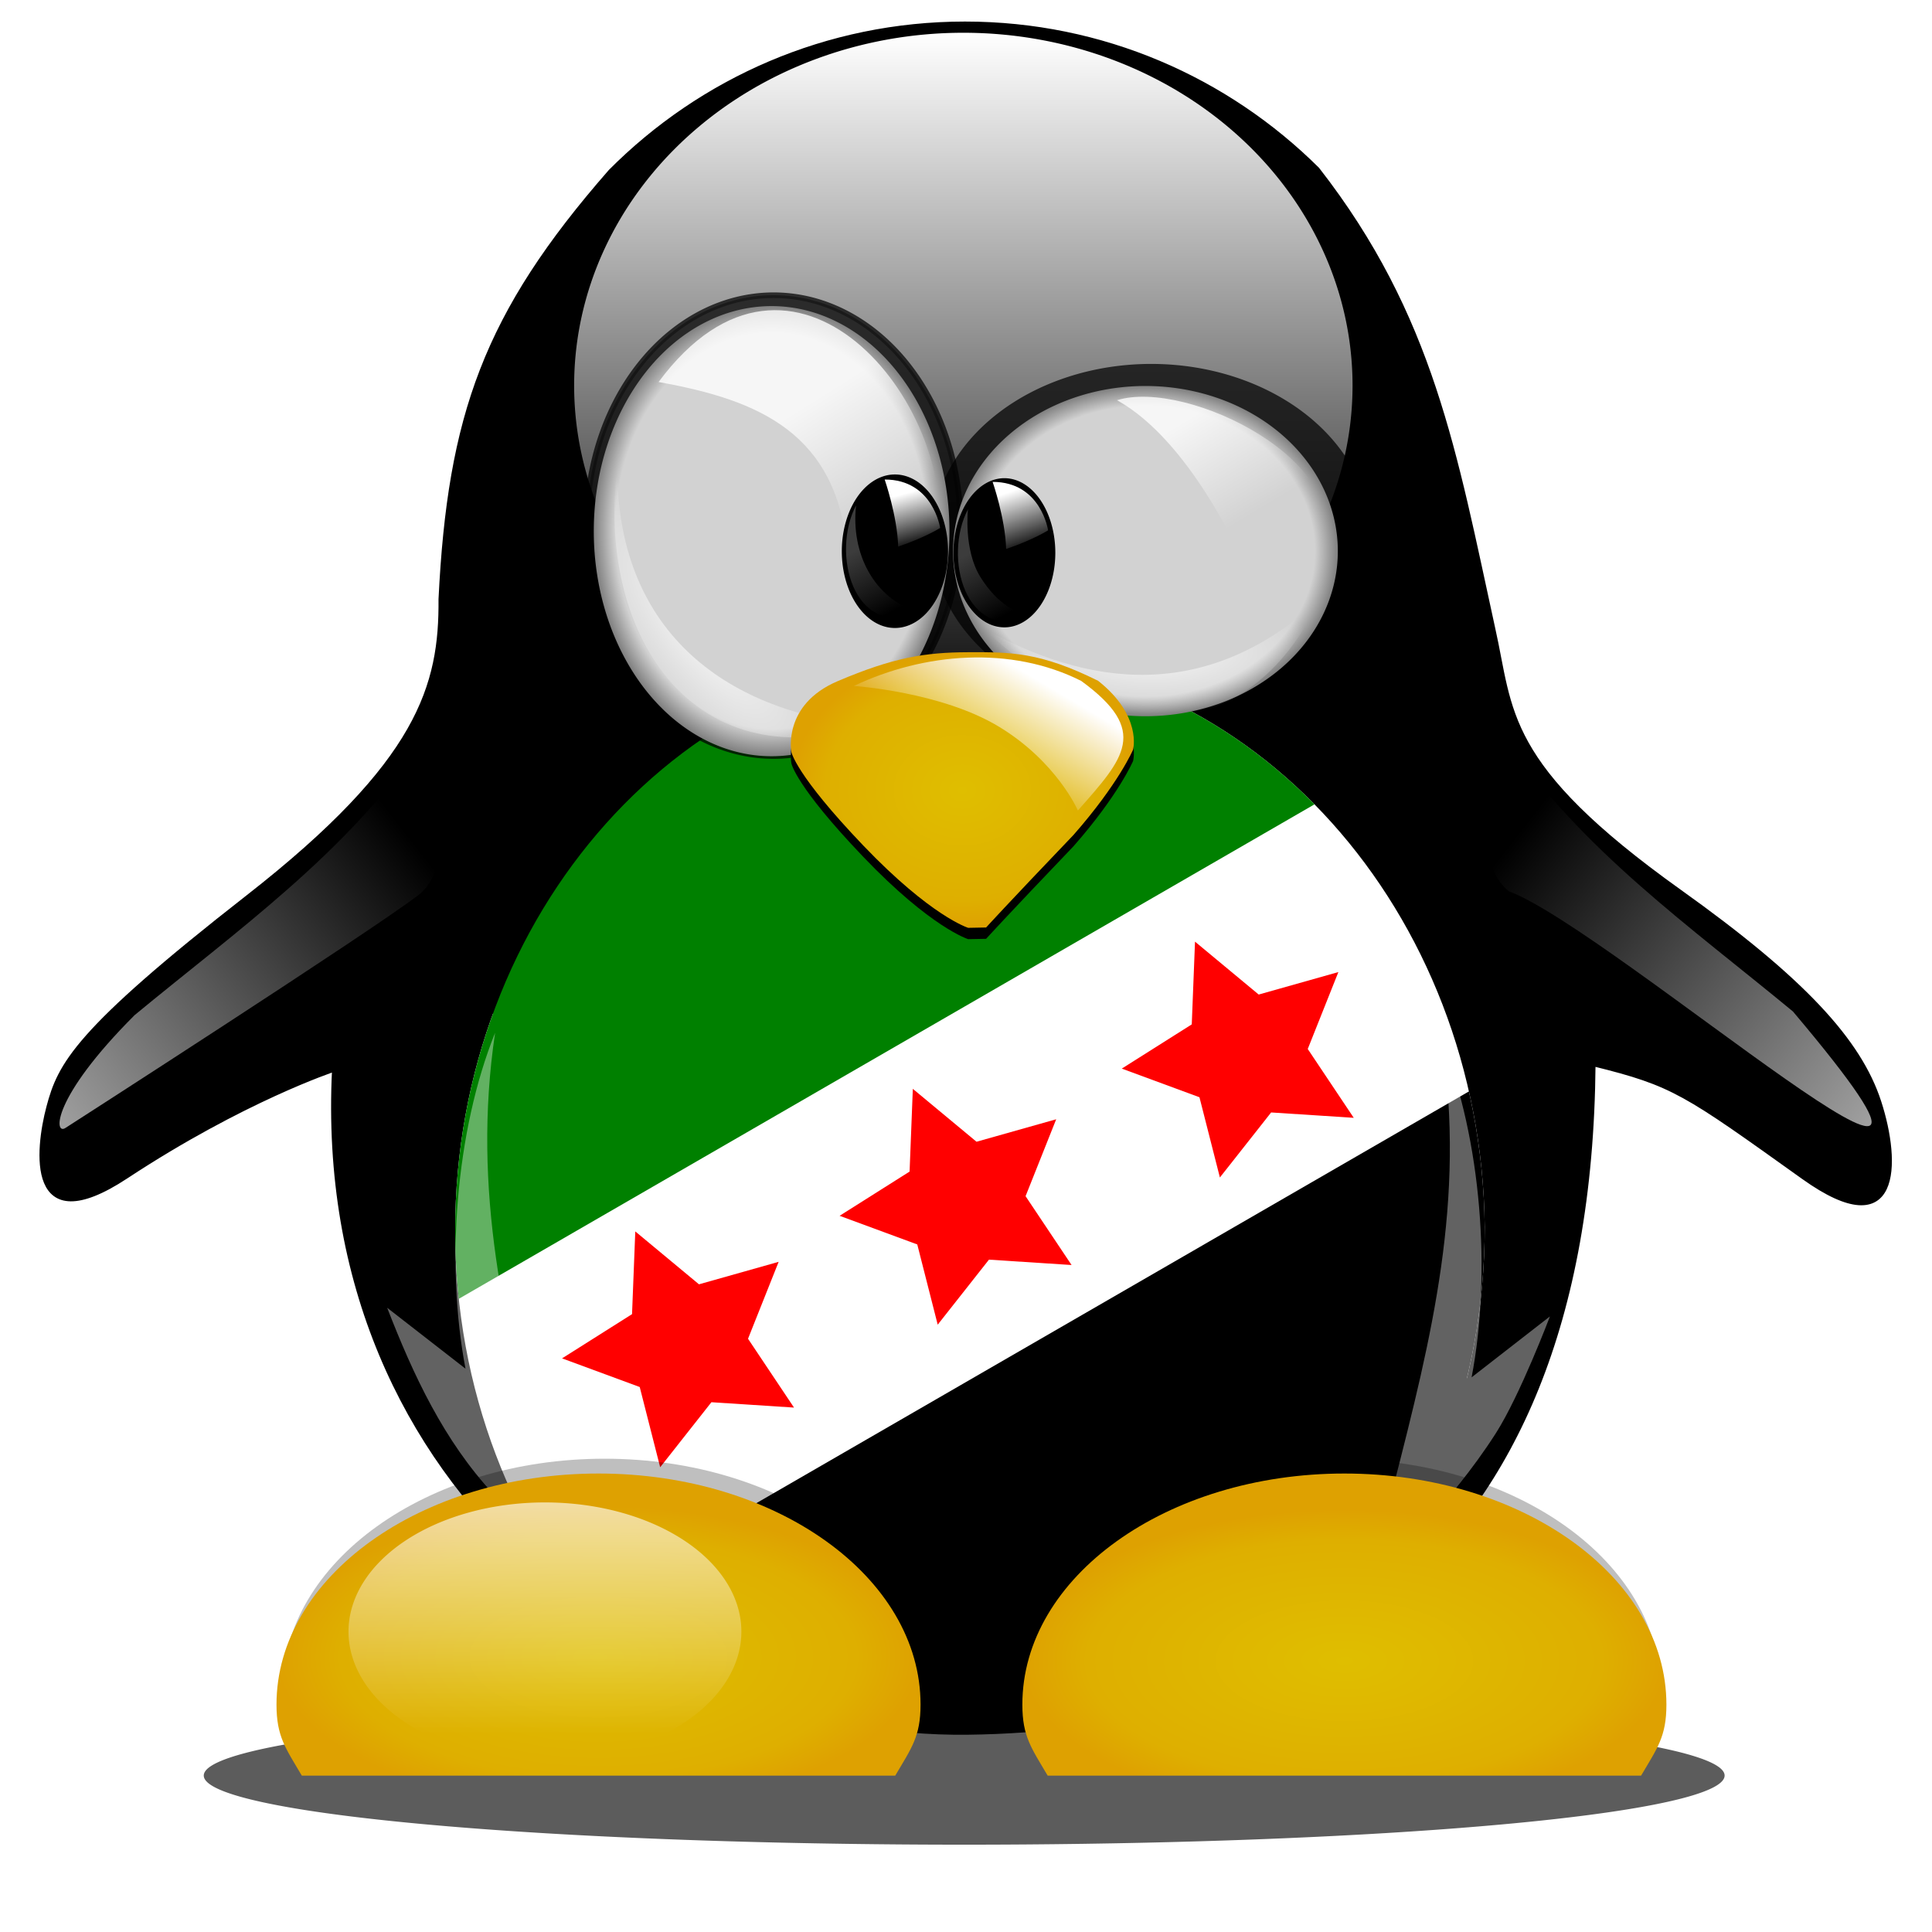
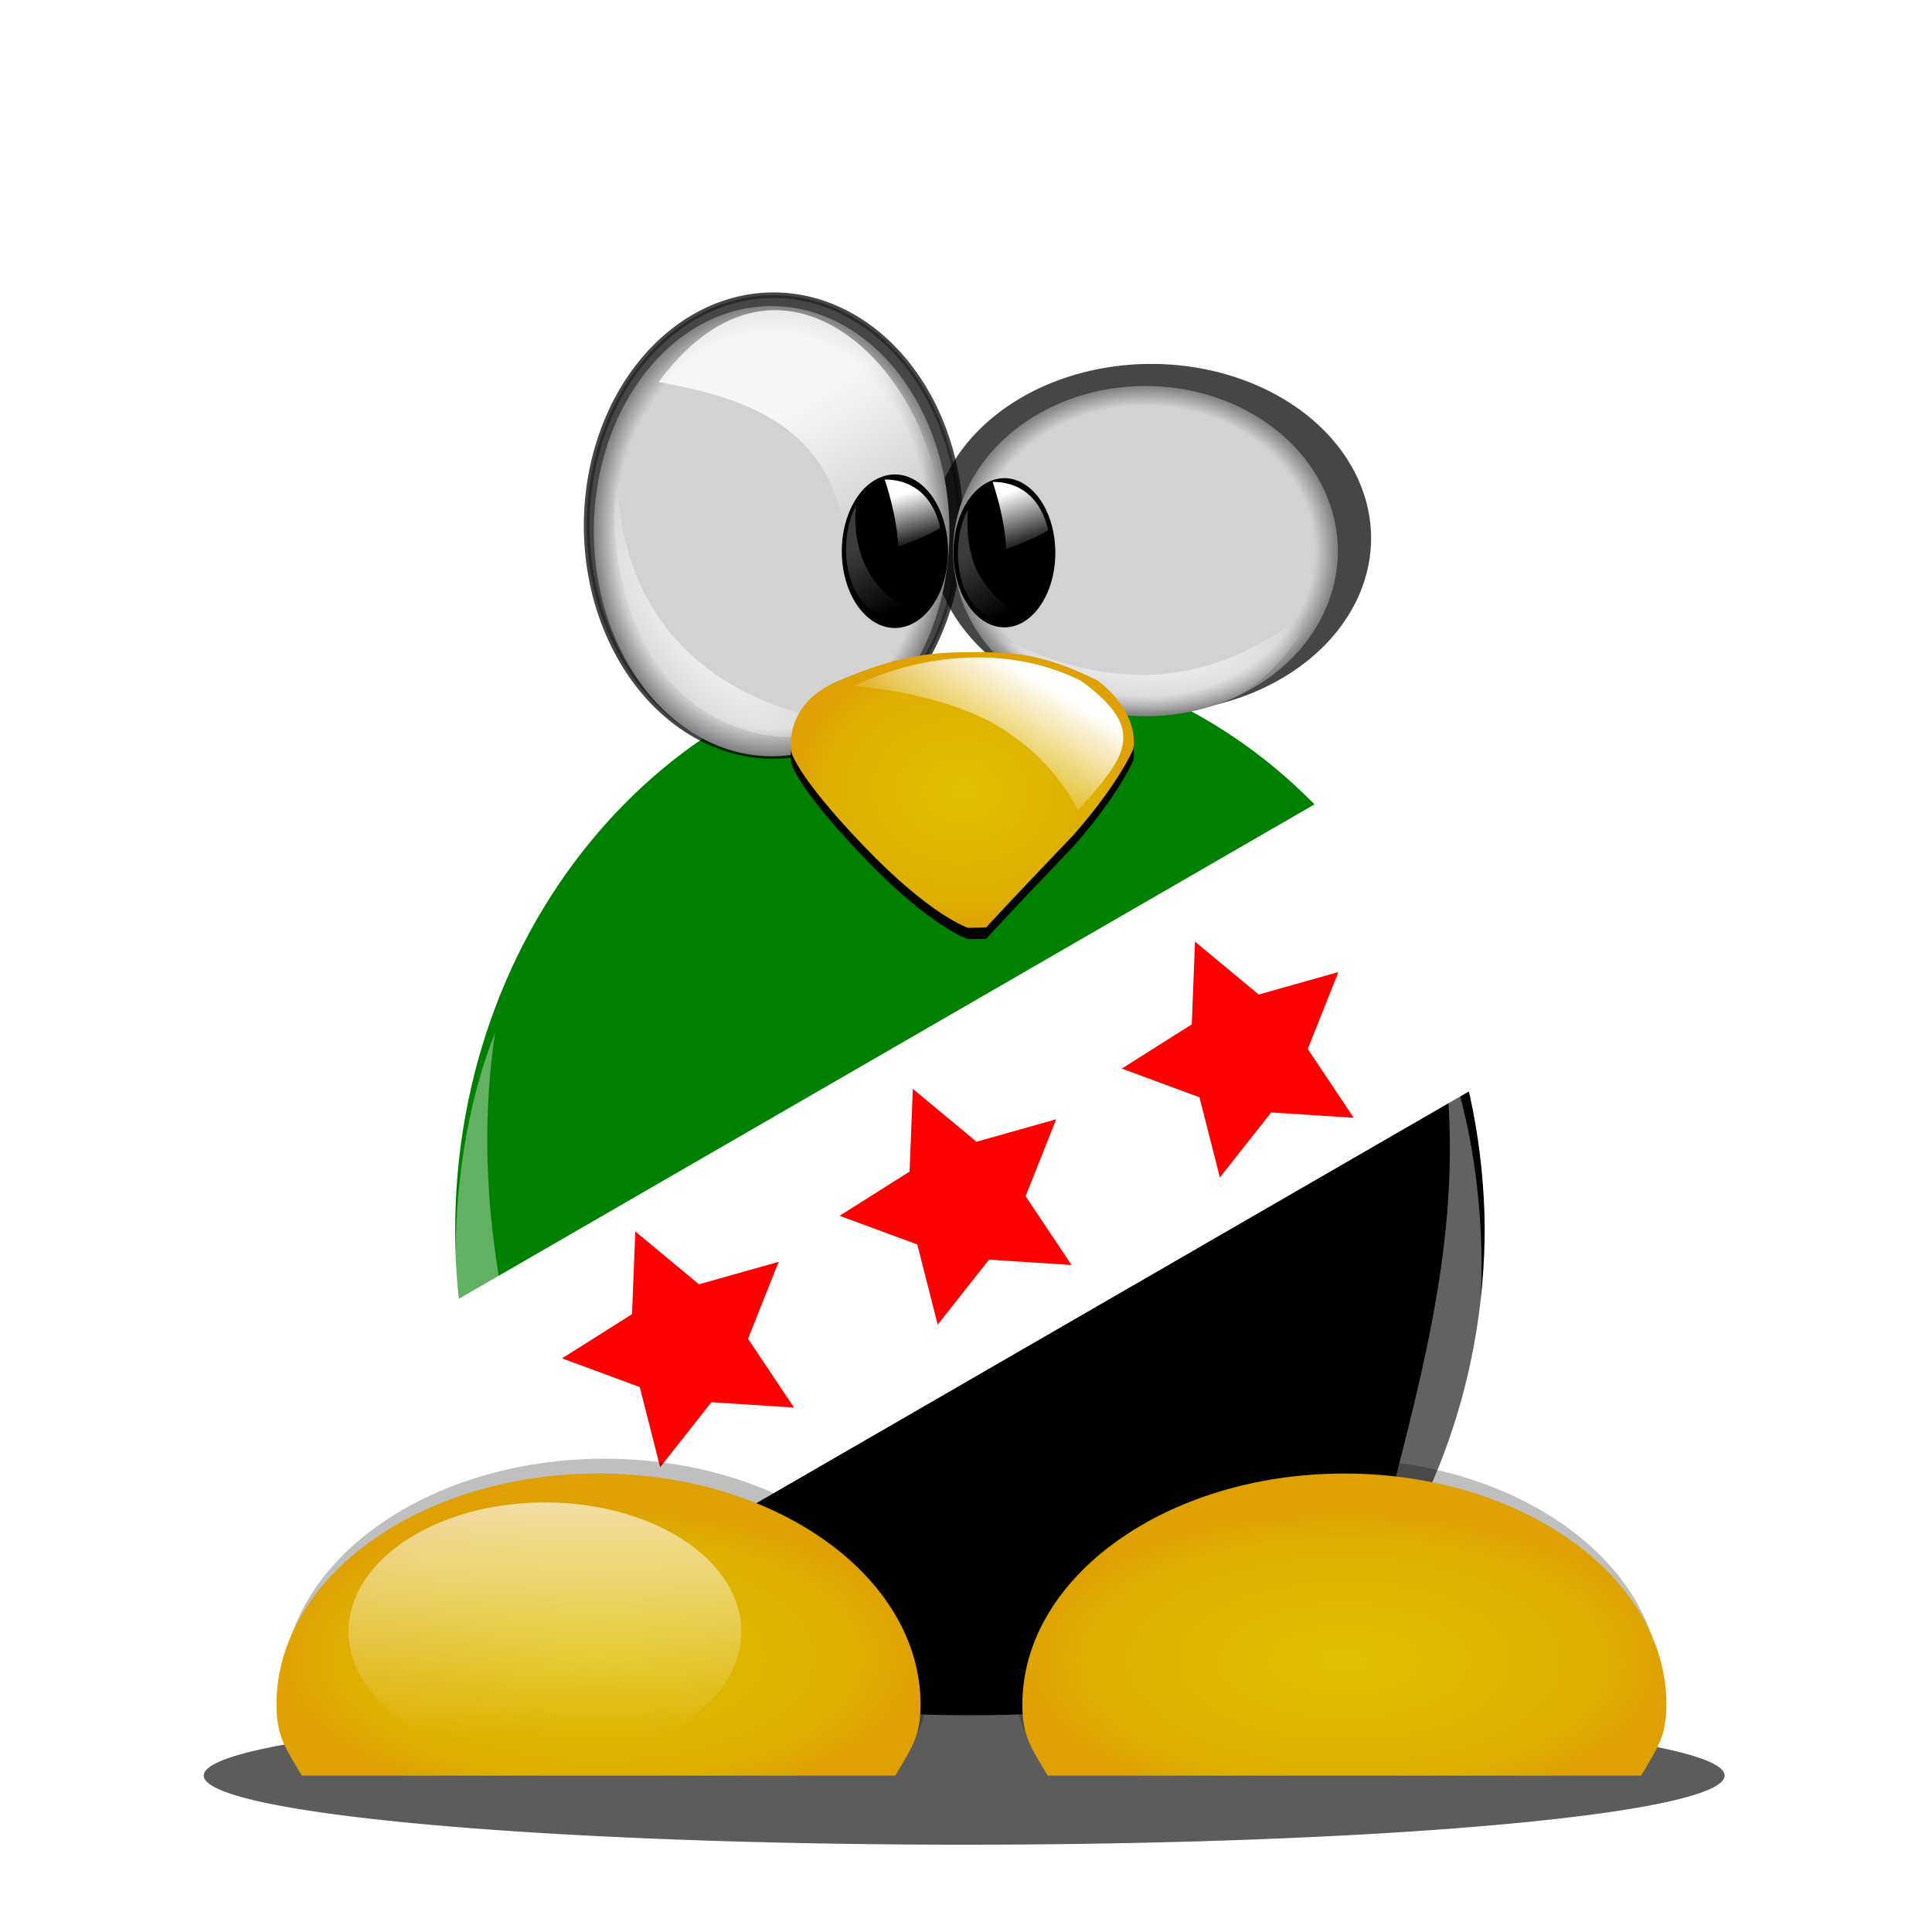
<svg xmlns="http://www.w3.org/2000/svg" xmlns:xlink="http://www.w3.org/1999/xlink" id="svg2" viewBox="0 0 1024 1024" version="1.0">
  <title id="title3131">Syrian Tux</title>
  <defs id="defs4">
    <linearGradient id="linearGradient3820">
      <stop id="stop3822" stop-color="#3c3c3c" offset="0" />
      <stop id="stop3824" stop-color="#3c3c3c" stop-opacity="0" offset="1" />
    </linearGradient>
    <linearGradient id="linearGradient3420">
      <stop id="stop3422" stop-color="#dfbe00" offset="0" />
      <stop id="stop3436" stop-color="#deaf00" offset="0.8" />
      <stop id="stop3424" stop-color="#dea101" offset="1" />
    </linearGradient>
    <linearGradient id="linearGradient3396">
      <stop id="stop3398" stop-color="#fff" offset="0" />
      <stop id="stop3400" stop-color="#fff" stop-opacity="0" offset="1" />
    </linearGradient>
    <linearGradient id="linearGradient3303">
      <stop id="stop3305" stop-color="#d2d2d2" offset="0" />
      <stop id="stop3311" stop-color="#d2d2d2" offset=".88" />
      <stop id="stop3307" stop-color="#808080" offset="1" />
    </linearGradient>
    <radialGradient id="radialGradient3309" xlink:href="#linearGradient3303" gradientUnits="userSpaceOnUse" cy="269.02" cx="430.04" gradientTransform="matrix(1,0,0,1.262,0,-70.617)" r="77.137" />
    <radialGradient id="radialGradient3319" xlink:href="#linearGradient3303" gradientUnits="userSpaceOnUse" cy="306.62" cx="615.17" gradientTransform="matrix(1 0 0 1.025 0 -7.665)" r="77.137" />
    <linearGradient id="linearGradient3360" y2="360.62" gradientUnits="userSpaceOnUse" x2="1510.9" y1="-9.642" x1="1510.9">
      <stop id="stop3287" stop-color="#fff" offset="0" />
      <stop id="stop3289" stop-color="#fff" stop-opacity="0" offset="1" />
    </linearGradient>
    <linearGradient id="linearGradient3608" y2="888.87" xlink:href="#linearGradient3396" gradientUnits="userSpaceOnUse" x2="1304.6" y1="806.09" x1="1304.6" />
    <filter id="filter3794" height="1.72" width="1.065" y="-.36" x="-.033">
      <feGaussianBlur id="feGaussianBlur3796" stdDeviation="10.992" />
    </filter>
    <linearGradient id="linearGradient2913" y2="303.34" xlink:href="#linearGradient3820" gradientUnits="userSpaceOnUse" x2="1484.5" gradientTransform="translate(-955.35 24.576)" y1="270" x1="1466.7" />
    <linearGradient id="linearGradient2916" y2="262.63" xlink:href="#linearGradient3396" gradientUnits="userSpaceOnUse" x2="1508.4" gradientTransform="translate(-961.8 28.335)" y1="231.99" x1="1498.2" />
    <linearGradient id="linearGradient2919" y2="303.34" xlink:href="#linearGradient3820" gradientUnits="userSpaceOnUse" x2="1484.5" gradientTransform="translate(-1014.7 22.488)" y1="270" x1="1466.7" />
    <linearGradient id="linearGradient2922" y2="262.63" xlink:href="#linearGradient3396" gradientUnits="userSpaceOnUse" x2="1506.4" gradientTransform="translate(-1019 27.082)" y1="234.5" x1="1498.6" />
    <linearGradient id="linearGradient2928" y2="401.18" xlink:href="#linearGradient3396" gradientUnits="userSpaceOnUse" x2="1242.6" gradientTransform="matrix(-1 0 0 1 2045.6 42.426)" y1="638.37" x1="938.65" />
    <linearGradient id="linearGradient2931" y2="401.18" xlink:href="#linearGradient3396" gradientUnits="userSpaceOnUse" x2="1242.6" gradientTransform="translate(-1024,44.354)" y1="638.37" x1="938.65" />
    <linearGradient id="linearGradient2937" y2="393.51" xlink:href="#linearGradient3396" gradientUnits="userSpaceOnUse" x2="1532.6" gradientTransform="translate(-1003.4 24.993)" y1="341.23" x1="1563.5" />
    <radialGradient id="radialGradient2940" xlink:href="#linearGradient3420" gradientUnits="userSpaceOnUse" cy="418.72" cx="510.07" gradientTransform="matrix(1 -9.7786e-8 7.8572e-8 .804 0 82.275)" r="90.912" />
    <radialGradient id="radialGradient2943" xlink:href="#linearGradient3396" gradientUnits="userSpaceOnUse" cy="319.54" cx="1619.9" gradientTransform="matrix(-.752 -.931 .359 -.248 1476.1 1923.8)" r="89.638" />
    <radialGradient id="radialGradient2946" xlink:href="#linearGradient3396" gradientUnits="userSpaceOnUse" cy="319.54" cx="1619.9" gradientTransform="matrix(-1 -9.1744e-7 3.3119e-7 -0.361 2230.4 461.02)" r="89.638" />
    <linearGradient id="linearGradient2949" y2="249.2" xlink:href="#linearGradient3396" gradientUnits="userSpaceOnUse" x2="1664.2" gradientTransform="translate(-1006.6 26.998)" y1="197.06" x1="1632.9" />
    <linearGradient id="linearGradient2953" y2="237.22" xlink:href="#linearGradient3396" gradientUnits="userSpaceOnUse" x2="1487.2" gradientTransform="translate(-1012.4 30.855)" y1="177.43" x1="1449.7" />
    <radialGradient id="radialGradient2961" xlink:href="#linearGradient3420" gradientUnits="userSpaceOnUse" cy="898.07" cx="317.23" gradientTransform="matrix(1 0 0 .469 0 457.16)" r="170.68" />
    <radialGradient id="radialGradient2965" xlink:href="#linearGradient3420" gradientUnits="userSpaceOnUse" cy="902.18" cx="712.56" gradientTransform="matrix(1 0 0 .469 0 457.16)" r="170.68" />
    <filter id="filter3758">
      <feGaussianBlur id="feGaussianBlur3760" stdDeviation="3.359" />
    </filter>
    <filter id="filter3762">
      <feGaussianBlur id="feGaussianBlur3764" stdDeviation="3.486" />
    </filter>
    <filter id="filter3766">
      <feGaussianBlur id="feGaussianBlur3768" stdDeviation="7.51" />
    </filter>
    <filter id="filter3770">
      <feGaussianBlur id="feGaussianBlur3772" stdDeviation="4.038" />
    </filter>
    <filter id="filter3774">
      <feGaussianBlur id="feGaussianBlur3776" stdDeviation="4.038" />
    </filter>
    <filter id="filter3778">
      <feGaussianBlur id="feGaussianBlur3780" stdDeviation="3.275" />
    </filter>
    <filter id="filter3782">
      <feGaussianBlur id="feGaussianBlur3784" stdDeviation="3.275" />
    </filter>
    <filter id="filter3786">
      <feGaussianBlur id="feGaussianBlur3788" stdDeviation="2.458" />
    </filter>
    <filter id="filter3795">
      <feGaussianBlur id="feGaussianBlur3797" stdDeviation="2.458" />
    </filter>
    <filter id="filter3799">
      <feGaussianBlur id="feGaussianBlur3801" stdDeviation="2.233" />
    </filter>
    <filter id="filter3734" height="1.269" width="1.216" y="-.135" x="-.108">
      <feGaussianBlur id="feGaussianBlur3736" stdDeviation="8.198" />
    </filter>
    <filter id="filter3738">
      <feGaussianBlur id="feGaussianBlur3740" stdDeviation="6.244" />
    </filter>
    <filter id="filter3742">
      <feGaussianBlur id="feGaussianBlur3744" stdDeviation="6.268" />
    </filter>
    <clipPath id="clipPath4033" clipPathUnits="userSpaceOnUse">
      <path id="path4035" d="m-465.63 643.58c-58.489 101.31-149.47 173.98-247.27 206.1-97.796 32.118-443.27-167.34-464.35-268.09-21.083-100.75-4.884-213.75 53.605-315.06 116.98-202.61 359.04-282.11 540.31-177.45 179.93 103.88 231.71 352.2 117.7 554.5z" fill-rule="evenodd" fill="url(#linearGradient4037)" />
    </clipPath>
    <linearGradient id="linearGradient4037" y2="600.03" gradientUnits="userSpaceOnUse" x2="513.85" gradientTransform="matrix(1.204 .695 -.674 1.168 -967.78 -673.23)" y1="457.32" x1="513.85">
      <stop id="stop3616" stop-color="#fff" offset="0" />
      <stop id="stop3618" stop-color="#bebebe" offset="1" />
    </linearGradient>
  </defs>
  <g id="layer1">
-     <path id="path3161" d="m177.14 566.86c-11.36 226.84 173.5 353.35 335.72 351.43 162.21-1.93 329.4-78.33 331.66-354.29 42.837 10.586 48.378 14.971 111.43 60 50.746 36.242 50.607-7.435 40-40-10.491-32.208-40.111-64.596-105.71-111.43-94.429-67.411-88.968-95.546-98.929-139.66-20.265-92.627-32.292-165.23-93.069-243.21-48.014-47.713-114.01-77.131-186.81-77.131-73.337 0-139.77 29.92-187.86 78.273-66.347 75.76-85.217 129.71-89.998 226.72 0.348 45.802-10.713 86.435-102.14 157.86-91.429 71.429-99.712 88.827-105.71 111.43-5.966 22.462-11.227 71.228 41.071 36.788 62.13-40.91 110.35-56.78 110.35-56.78z" fill-rule="evenodd" stroke="#000" stroke-width="2.3" />
    <g id="g3957" clip-path="url(#clipPath4033)" transform="matrix(.623 -.36 .36 .623 845.33 81.659)">
      <rect id="rect3959" height="591.32" width="975.68" y="142.23" x="-1266.1" fill="#fff" />
      <path id="path3961" fill="#f00" transform="translate(-270.84 -447.9)" d="m-701.93 952.22-50.715-33.864-56.648 22.58 16.535-58.698-38.98-46.898 60.934-2.413 32.557-51.564 21.125 57.206 59.101 15.029-47.879 37.769z" />
      <rect id="rect3963" height="360.58" width="975.68" y="-49.177" x="-1266.1" fill="#008000" />
      <rect id="rect3965" height="346.22" width="975.68" y="551.4" x="-1266.1" />
      <use id="use3969" xlink:href="#path3890" transform="translate(295.32)" height="1024" width="1024" y="0" x="0" />
      <use id="use3971" xlink:href="#path3890" transform="translate(529.54 10.115)" height="1024" width="1024" y="0" x="0" />
    </g>
    <path id="path3764" opacity=".8" d="m914.08 941.08a403.04 36.64 0 1 1 0 -0.001" fill-rule="evenodd" filter="url(#filter3794)" />
    <path id="path3358" d="m1700.9 175.49a189.95 185.13 0 1 1 0 -0.003" fill-rule="evenodd" transform="matrix(1.086 0 0 1.01 -1130.3 27.099)" filter="url(#filter3766)" fill="url(#linearGradient3360)" />
    <rect id="rect3326" height="374.12" width="412.69" y="17.356" x="304.69" fill="none" />
    <path id="path3760" d="m262.41 547.4c-12.495 84.305 5.216 155.82 25.829 236.15l-26.751 8.302c-26.242-28.289-42.488-63.105-56.27-98.703l41.51 32.286c-10.566-55.106-5.242-126.05 15.682-178.03z" fill-rule="evenodd" fill-opacity=".386" filter="url(#filter3782)" fill="#fff" />
    <path id="path3762" d="m764.3 551.98c12.495 84.305-5.216 155.82-25.829 236.15l26.751 8.302s14.759-16.604 27.674-36.898c12.914-20.294 28.596-61.804 28.596-61.804l-41.51 32.286c10.566-55.106 5.242-126.05-15.682-178.03z" fill-rule="evenodd" fill-opacity=".386" filter="url(#filter3778)" fill="#fff" />
    <path id="path3740" opacity=".5" d="m880.17 895.76c0 16.9-4.779 23.005-13.42 37.655h-314.52c-8.64-14.65-13.42-20.754-13.42-37.655 0-67.602 76.464-122.47 170.68-122.47 94.213 0 170.68 54.864 170.68 122.46" fill-rule="evenodd" filter="url(#filter3738)" />
    <path id="path3193" d="m883.23 903.47c0 16.9-4.779 23.005-13.42 37.655h-314.52c-8.64-14.65-13.42-20.754-13.42-37.655 0-67.602 76.464-122.47 170.68-122.47 94.213 0 170.68 54.864 170.68 122.46" fill-rule="evenodd" fill="url(#radialGradient2965)" />
    <path id="path3622" opacity=".5" d="m491.12 895.62c0 16.9-4.779 23.005-13.42 37.655h-314.52c-8.64-14.65-13.42-20.754-13.42-37.655 0-67.602 76.464-122.47 170.68-122.47 94.213 0 170.68 54.864 170.68 122.46" fill-rule="evenodd" filter="url(#filter3742)" />
    <path id="path3200" d="m487.91 903.47c0 16.9-4.779 23.005-13.42 37.655h-314.52c-8.64-14.65-13.42-20.754-13.42-37.655 0-67.602 76.464-122.47 170.68-122.47 94.213 0 170.68 54.864 170.68 122.46" fill-rule="evenodd" fill="url(#radialGradient2961)" />
    <path id="path3227" opacity=".85" d="m700.02 299.87a82.923 83.887 0 1 1 0 -0.001" fill-rule="evenodd" transform="matrix(1.405 0 0 1.101 -256.83 -44.909)" filter="url(#filter3758)" />
    <path id="path3213" opacity=".85" d="m507.18 269.02a77.137 97.386 0 1 1 0 -0.002" fill-rule="evenodd" transform="matrix(1.284 0 0 1.254 -142.16 -58.756)" filter="url(#filter3762)" stroke="#000" stroke-width="2.365" />
    <path id="path3215" d="m507.18 269.02a77.137 97.386 0 1 1 0 -0.002" fill-rule="evenodd" transform="matrix(1.222 0 0 1.225 -116.54 -48.017)" fill="url(#radialGradient3309)" />
    <path id="path3229" d="m692.31 306.62a77.137 79.066 0 1 1 0 -0.001" fill-rule="evenodd" transform="matrix(1.322 0 0 1.107 -206.15 -47.326)" fill="url(#radialGradient3319)" />
    <path id="path3231" d="m509.11 296.02a26.998 39.533 0 1 1 0 -0.001" fill-rule="evenodd" transform="translate(50.23 -3.036)" />
    <path id="path3328" opacity=".8" d="m349.05 202.49c71.261-96.101 158.46 11.278 148.13 84.153-23.459 17.248-47.847 6.484-47.847 6.484-5.527-63.282-46.322-81.024-100.28-90.637z" fill-rule="evenodd" fill="url(#linearGradient2953)" />
    <path id="path3217" d="m509.11 296.02a26.998 39.533 0 1 1 0 -0.001" fill-rule="evenodd" transform="translate(-7.785 -3.857)" stroke="#000" stroke-width="2.3" />
-     <path id="path3374" opacity=".8" d="m592.03 212.13c37.013-11.592 128.95 33.514 107.99 80.994l-42.426 1.928s-26.998-61.71-65.567-82.923z" fill-rule="evenodd" fill="url(#linearGradient2949)" />
    <path id="path3384" opacity=".8" d="m521.43 333.13c64.02 35.534 123.85 34.326 178.28-15.62-36.488 76.202-107.4 83.49-178.28 15.62z" fill-rule="evenodd" fill="url(#radialGradient2946)" />
    <path id="path3402" opacity=".8" d="m327.23 247.76c-0.554 84.739 55.062 129.31 132.36 136.76-94.766 29.842-143.51-51.316-132.36-136.76z" fill-rule="evenodd" fill="url(#radialGradient2943)" />
    <path id="path2952" d="m513.15 497.77l9.507-0.179s10.343-11.44 46.297-49.028c23.969-27.238 31.596-45.215 31.596-45.215s4.903-17.977-18.522-36.499c-30.744-15.265-46.297-15.253-69.027-15.164-22.73 0.089-39.61 2.813-69.027 15.343-29.417 12.529-24.514 37.588-24.514 37.588s2.179 11.985 38.133 49.573 55.557 43.58 55.557 43.58z" filter="url(#filter3734)" />
    <path id="path3202" d="m513.15 491.77l9.507-0.179s10.343-11.44 46.297-49.028c23.969-27.238 31.596-45.215 31.596-45.215s4.903-17.977-18.522-36.499c-30.744-15.265-46.297-15.253-69.027-15.164-22.73 0.089-39.61 2.813-69.027 15.343-29.417 12.529-24.514 37.588-24.514 37.588s2.179 11.985 38.133 49.573 55.557 43.58 55.557 43.58z" fill-rule="evenodd" fill="url(#radialGradient2940)" />
    <path id="path3406" d="m452.56 363.57s46.522 3.102 77.094 21.71c30.572 18.609 41.648 44.307 41.648 44.307 24.635-27.925 38.116-42.196 1.772-68.676-37.355-18.836-83.277-14.983-120.51 2.658z" fill-rule="evenodd" filter="url(#filter3799)" fill="url(#linearGradient2937)" />
    <path id="path3600" opacity=".8" d="m1382.7 852.37a78.102 46.282 0 1 1 0 -0.001" fill-rule="evenodd" transform="matrix(1.333 0 0 1.479 -1450.2 -395.89)" filter="url(#filter3795)" fill="url(#linearGradient3608)" />
    <path id="path3610" opacity=".8" d="m1382.7 852.37a78.102 46.282 0 1 1 0 -0.001" fill-rule="evenodd" transform="matrix(1.333 0 0 1.479 -1000.9 -395.89)" filter="url(#filter3786)" fill="url(#linearGradient3608)" />
    <path id="path3742" d="m34.712 597.82s161.99-104.14 187.06-123.42c25.07-19.284 1.929-80.994 1.929-80.994-40.415 59.128-97.848 99.587-152.35 144.63-44.354 44.354-42.727 63.884-36.64 59.782z" fill-rule="evenodd" filter="url(#filter3774)" fill="url(#linearGradient2931)" />
    <path id="path3754" d="m799.88 472.47c-25.07-19.284-1.929-80.994-1.929-80.994 40.415 59.128 97.848 99.587 152.35 144.63 134.71 159.56-95.396-43.1-150.42-63.638z" fill-rule="evenodd" filter="url(#filter3770)" fill="url(#linearGradient2928)" />
    <path id="path3828" d="m468.9 254.15s6.668 19.263 7.162 35.562c14.57-4.939 22.226-9.878 22.226-9.878s-3.704-25.683-29.388-25.683z" fill-rule="evenodd" fill="url(#linearGradient2922)" />
    <path id="path3830" d="m453.74 267.83c-2.839 25.014 9.115 49.828 34.08 57.047-35.97 14.245-47.291-32.087-34.08-57.047z" fill-rule="evenodd" fill="url(#linearGradient2919)" />
    <path id="path3836" d="m526.12 255.41s6.668 19.263 7.162 35.562c14.57-4.939 22.226-9.878 22.226-9.878s-3.704-25.683-29.388-25.683z" fill-rule="evenodd" fill="url(#linearGradient2916)" />
    <path id="path3838" d="m513.05 269.92s-2.47 21.485 6.668 36.056c9.137 14.57 19.51 19.263 27.412 20.991-35.97 14.245-47.291-32.087-34.08-57.047z" fill-rule="evenodd" fill="url(#linearGradient2913)" />
    <g id="g3948" transform="translate(1290.4 -766.17)">
      <rect id="rect3886" height="591.32" width="975.68" y="142.23" x="-1266.1" fill="#fff" />
      <path id="path3890" fill="#f00" transform="translate(-336.6 -436.54)" d="m-701.93 952.22-50.715-33.864-56.648 22.58 16.535-58.698-38.98-46.898 60.934-2.413 32.557-51.564 21.125 57.206 59.101 15.029-47.879 37.769z" />
      <rect id="rect3892" height="169.17" width="975.68" y="142.23" x="-1266.1" fill="#008000" />
      <rect id="rect3894" height="182.16" width="975.68" y="551.4" x="-1266.1" />
      <use id="use3942" xlink:href="#path3890" height="1024" width="1024" y="0" x="0" />
      <use id="use3944" xlink:href="#path3890" transform="translate(295.32)" height="1024" width="1024" y="0" x="0" />
      <use id="use3946" xlink:href="#path3890" transform="translate(590.64)" height="1024" width="1024" y="0" x="0" />
    </g>
  </g>
</svg>